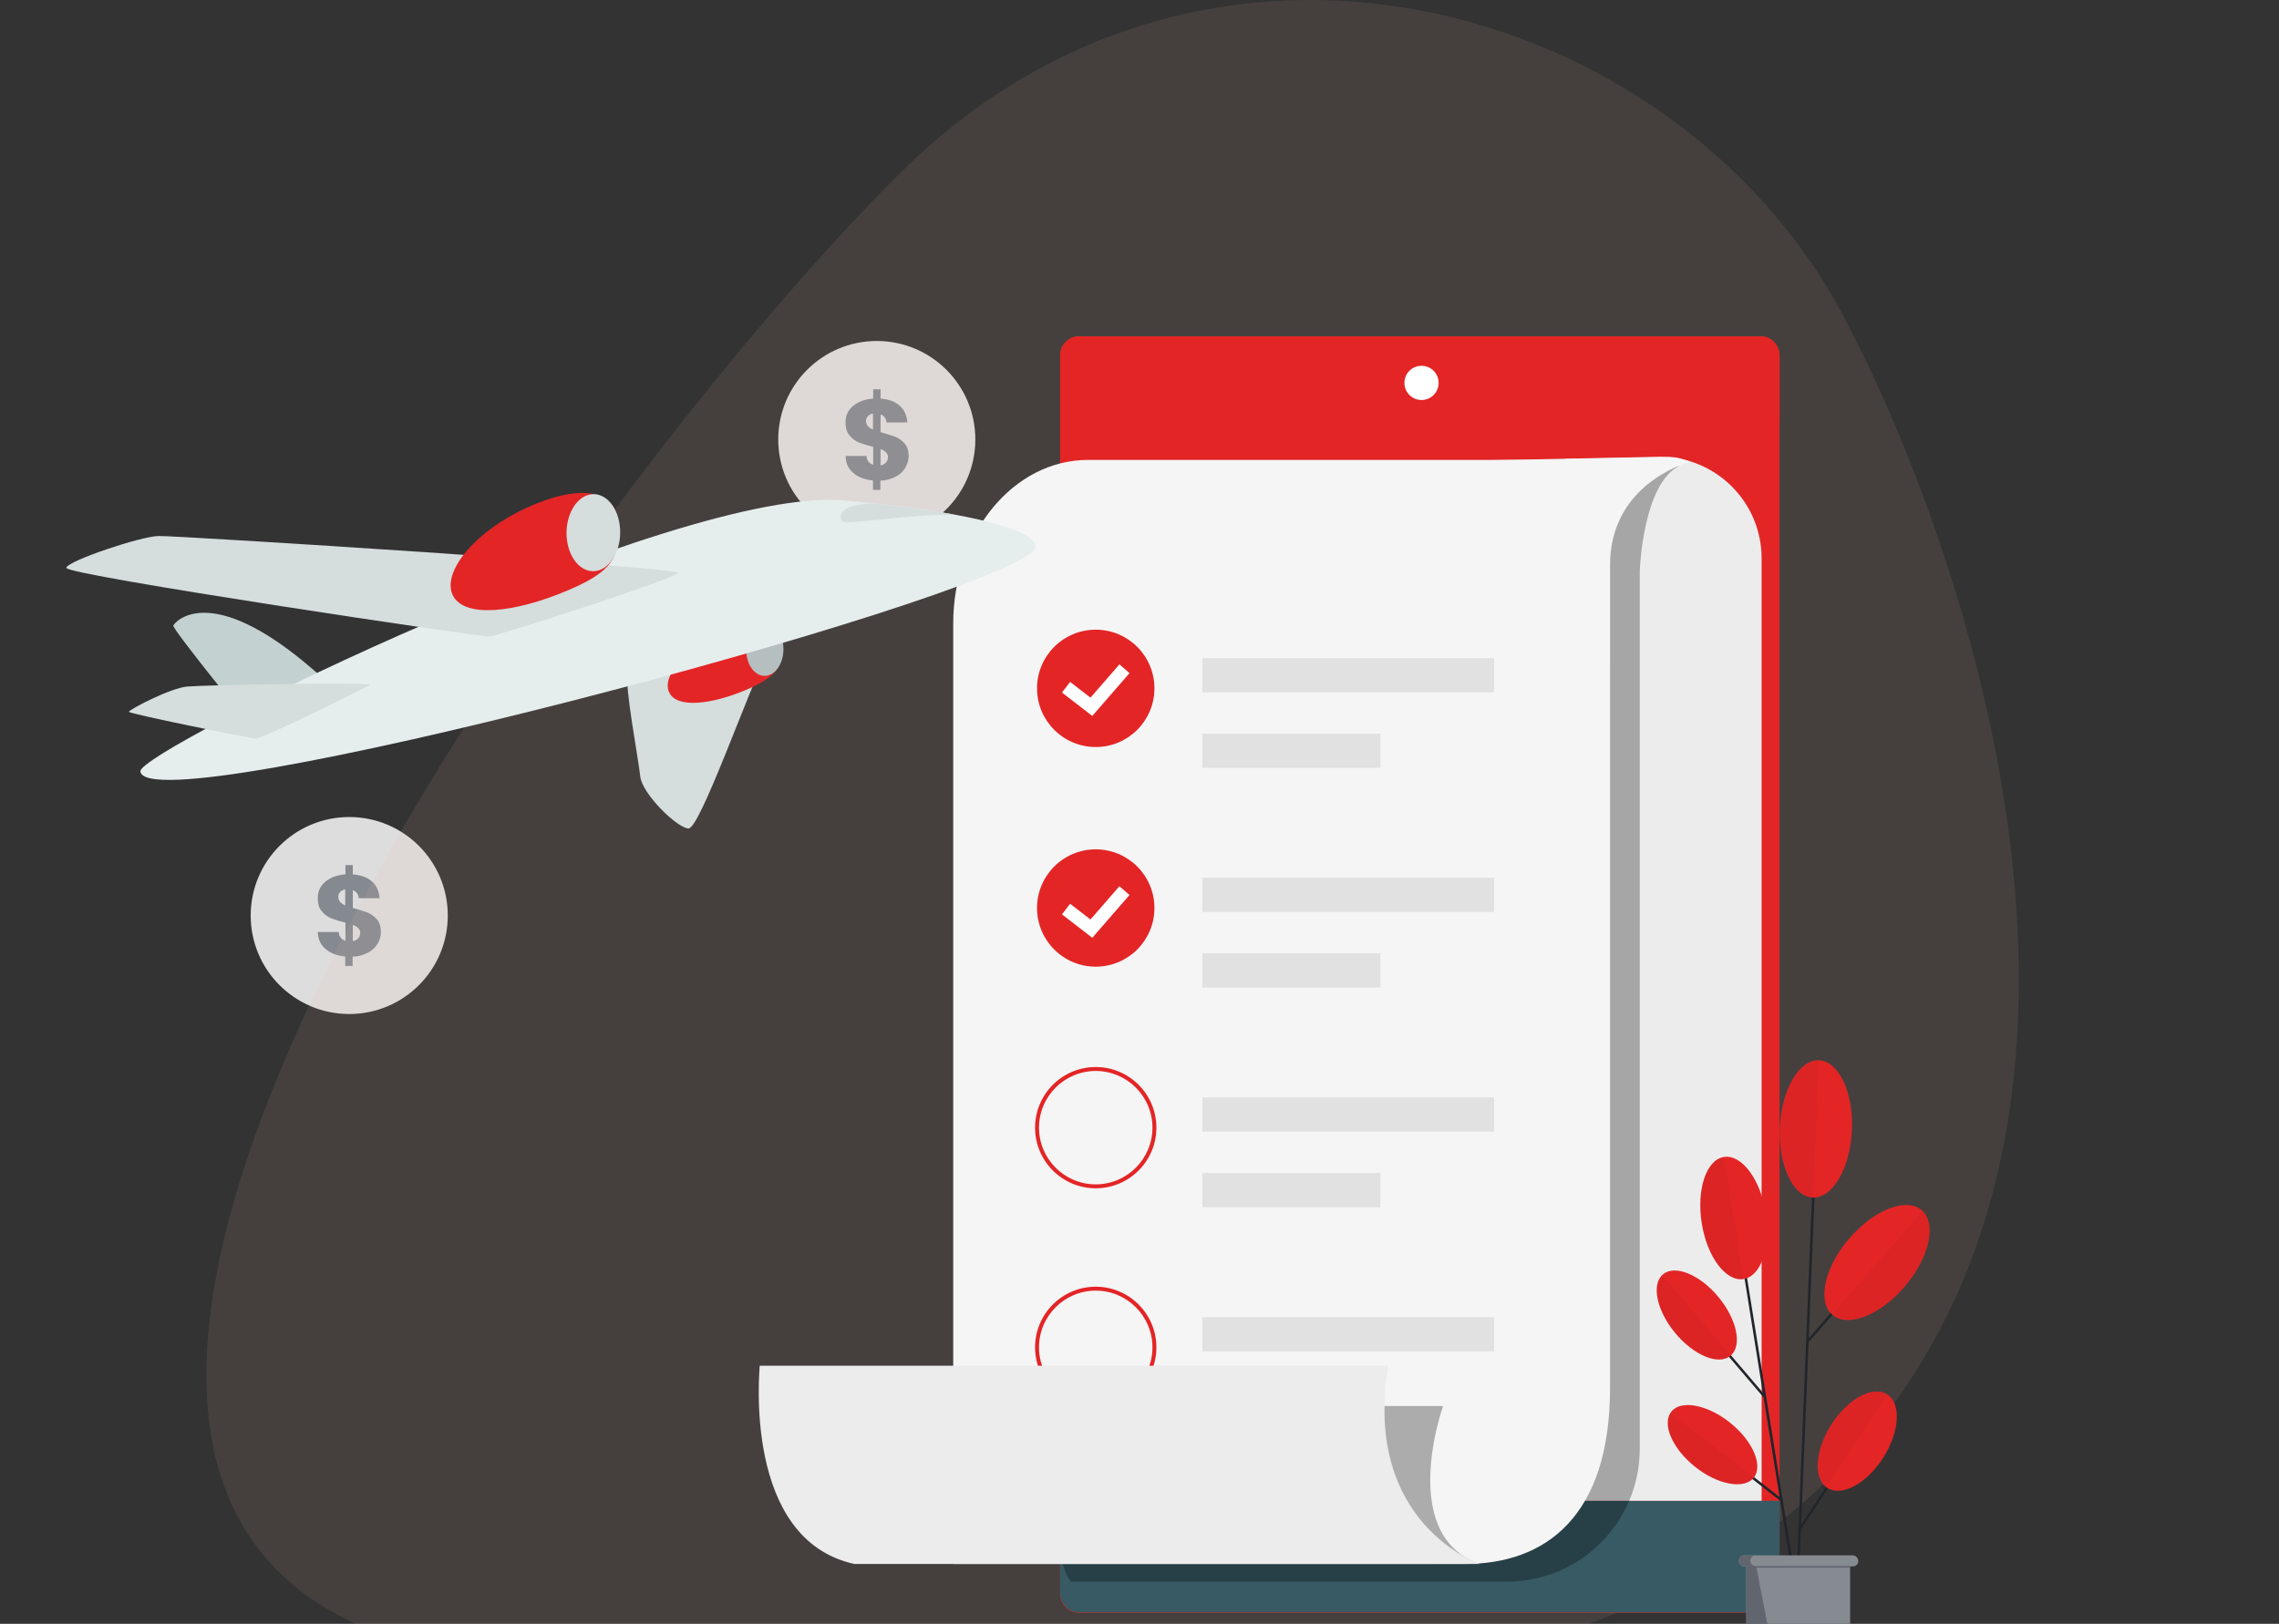
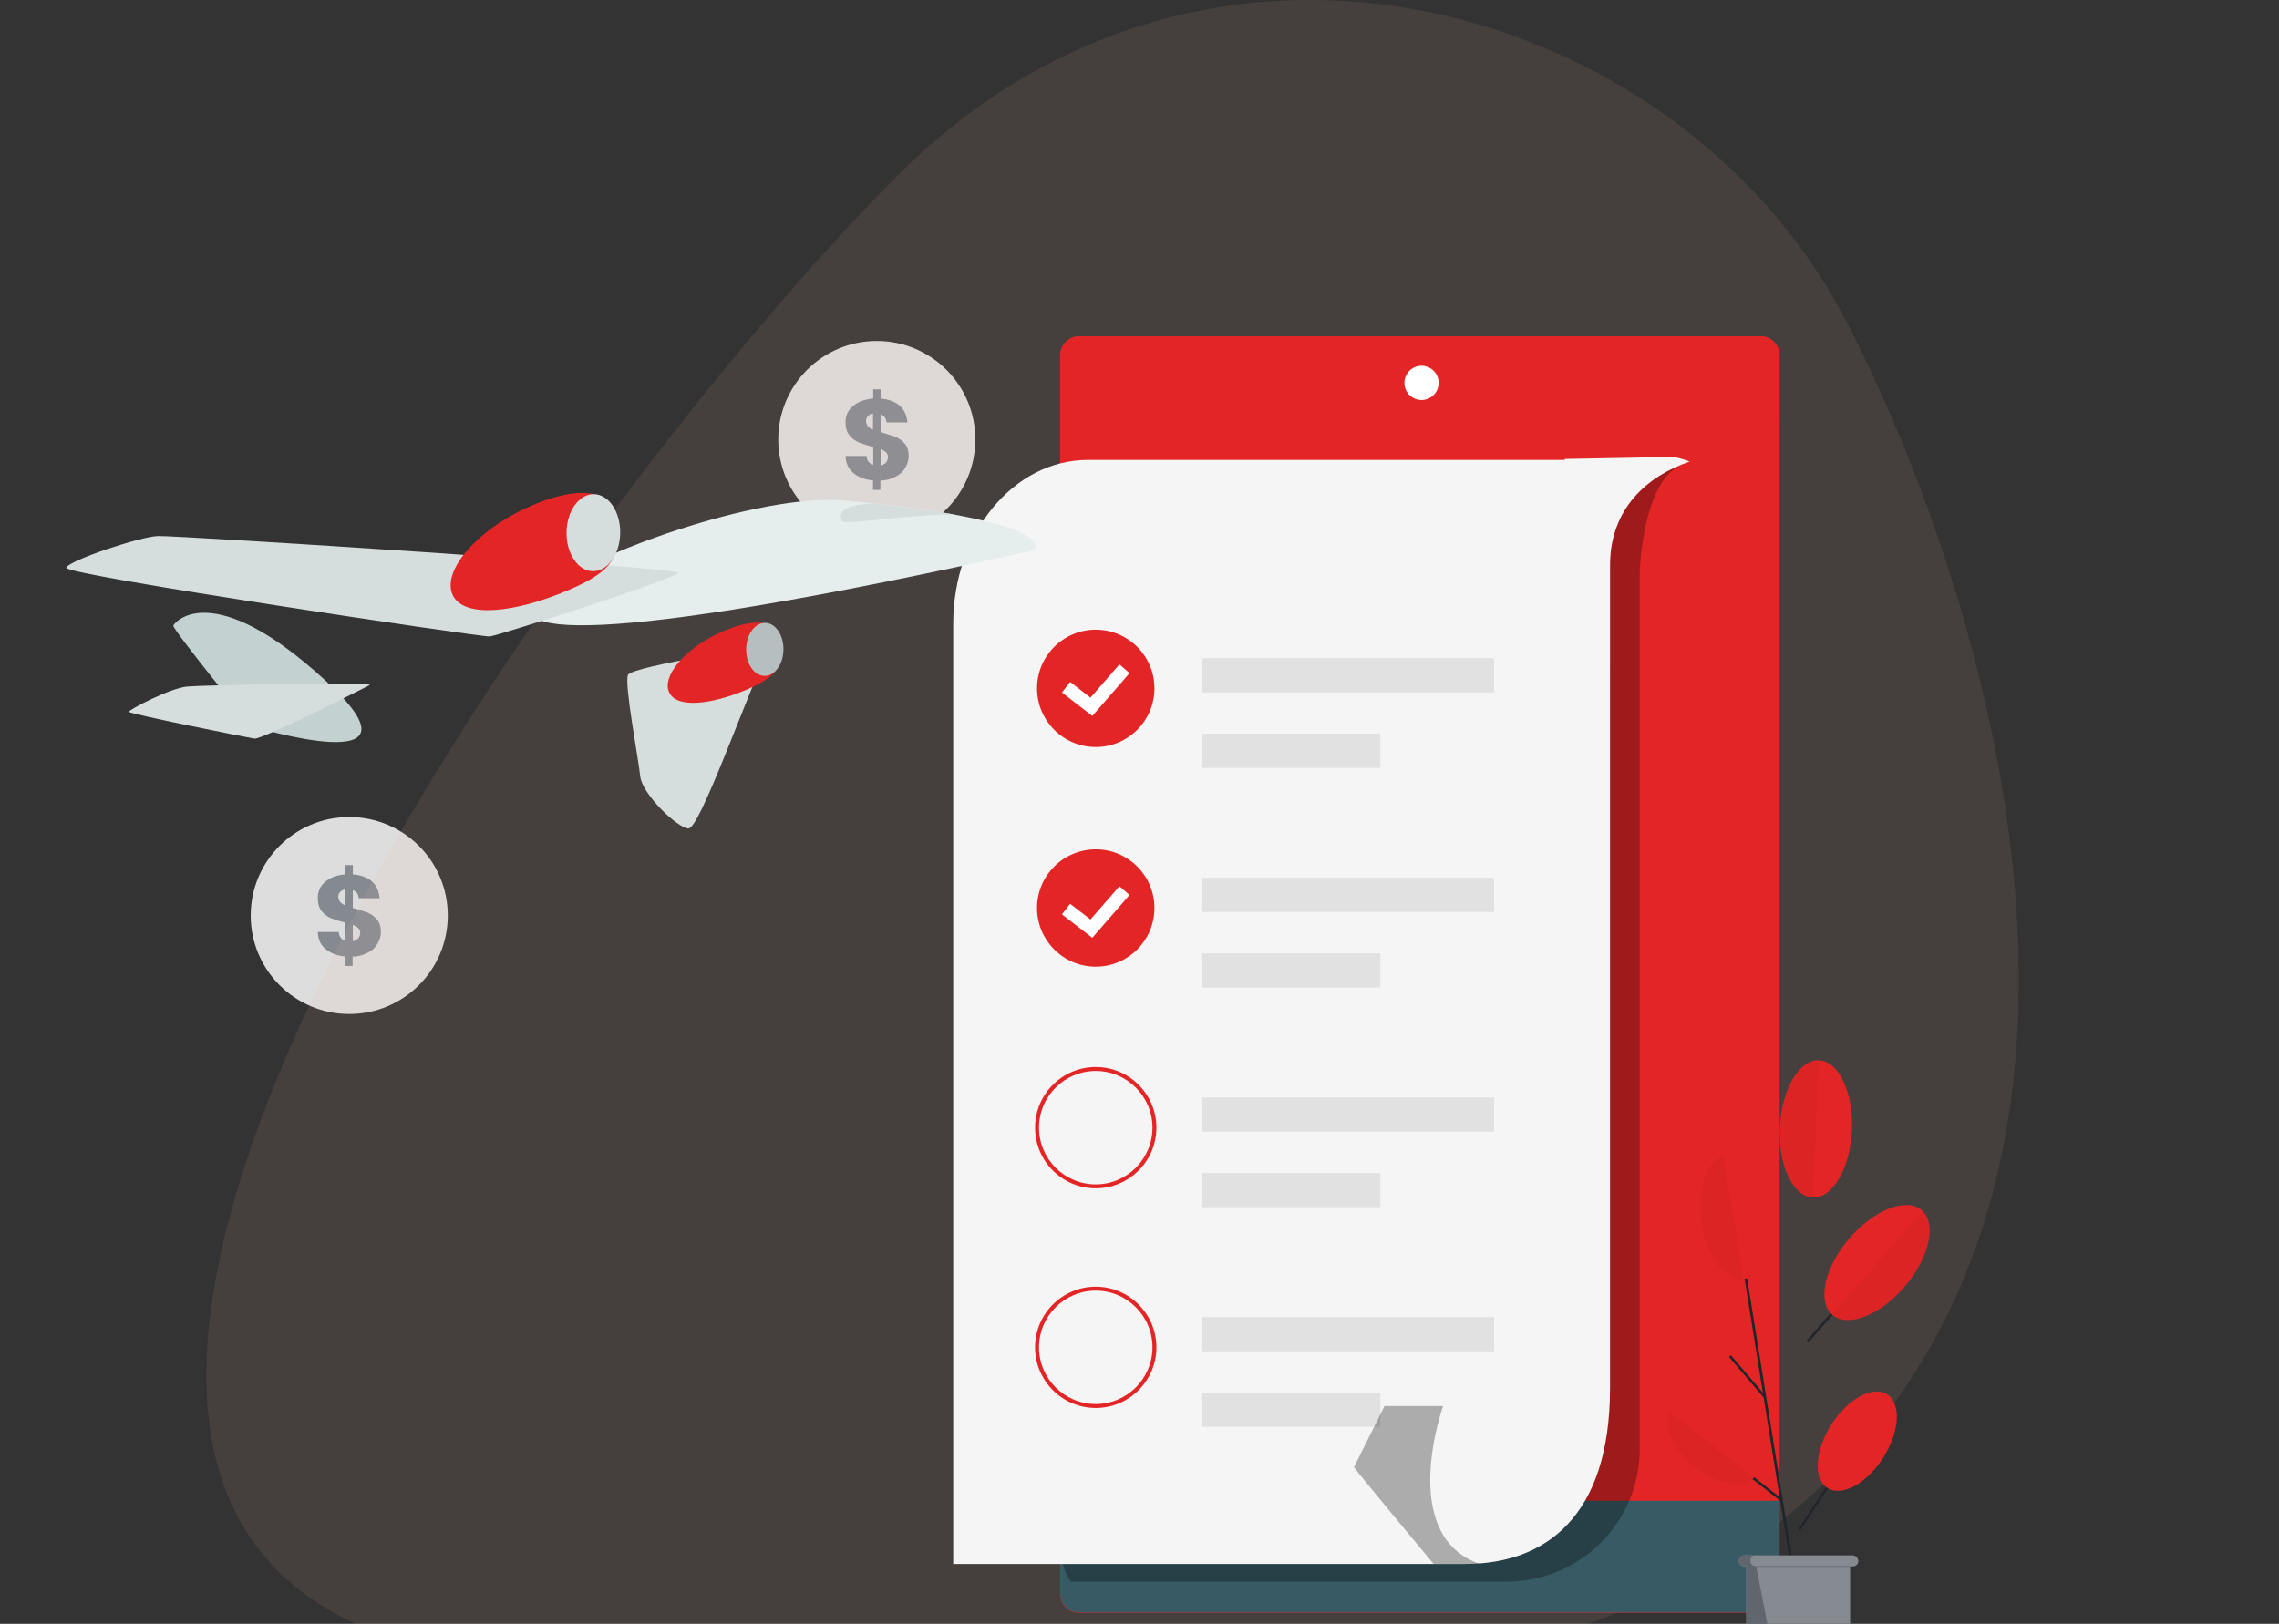
<svg xmlns="http://www.w3.org/2000/svg" width="550" height="392" viewBox="0 0 550 392" fill="none">
  <rect x="0" y="0" width="550" height="392" fill="#333333" stroke="none" />
  <g clip-path="url(#clip0_4457_3923)">
    <path d="M211.598 129.869C224.733 129.869 235.38 119.224 235.38 106.093C235.38 92.961 224.733 82.316 211.598 82.316C198.464 82.316 187.816 92.961 187.816 106.093C187.816 119.224 198.464 129.869 211.598 129.869Z" fill="#DDDDDD" />
    <path d="M218.421 113.019C217.86 113.926 217.046 114.652 216.078 115.105C214.962 115.691 213.724 116.004 212.465 116.021V118.262H210.68V115.971C208.755 115.817 207.168 115.207 205.945 114.19C204.721 113.173 204.113 111.795 204.061 110.066H209.102C209.203 111.185 209.764 111.897 210.732 112.202V107.875C209.555 107.6 208.398 107.242 207.27 106.808C206.39 106.448 205.62 105.867 205.029 105.125C204.366 104.364 204.061 103.294 204.061 101.969C204.003 100.402 204.704 98.906 205.945 97.947C207.168 96.929 208.796 96.368 210.732 96.217V93.977H212.514V96.225C214.45 96.377 215.979 96.935 217.099 97.905C218.218 98.873 218.828 100.248 218.982 101.977H213.942C213.84 100.96 213.392 100.35 212.514 100.053V104.328C214.043 104.735 215.215 105.153 216.089 105.45C216.95 105.815 217.717 106.371 218.331 107.077C218.993 107.842 219.299 108.911 219.299 110.233C219.241 111.22 218.938 112.177 218.421 113.019ZM209.459 102.887C209.806 103.242 210.221 103.522 210.68 103.712V99.83C210.221 99.91 209.797 100.121 209.459 100.443C209.137 100.789 208.975 101.254 209.011 101.724C209.025 102.15 209.181 102.563 209.459 102.887ZM213.788 111.685C214.12 111.325 214.302 110.852 214.296 110.363C214.31 109.926 214.145 109.505 213.84 109.191C213.458 108.845 213.004 108.587 212.514 108.427V112.348C213.001 112.279 213.449 112.048 213.788 111.693V111.685Z" fill="#858990" />
    <path d="M84.282 244.787C97.416 244.787 108.064 234.142 108.064 221.011C108.064 207.879 97.416 197.234 84.282 197.234C71.148 197.234 60.5 207.879 60.5 221.011C60.5 234.142 71.148 244.787 84.282 244.787Z" fill="#DDDDDD" />
    <path d="M91.055 227.92C90.495 228.828 89.68 229.553 88.715 230.007C87.599 230.598 86.361 230.92 85.099 230.945V233.183H83.317V230.892C81.392 230.741 79.802 230.128 78.579 229.111C77.355 228.094 76.747 226.719 76.695 224.987H81.739C81.84 226.106 82.398 226.821 83.367 227.126V222.738C82.189 222.463 81.032 222.105 79.904 221.668C79.024 221.311 78.254 220.731 77.663 219.988C77 219.224 76.695 218.157 76.695 216.832C76.635 215.262 77.336 213.758 78.579 212.799C79.802 211.782 81.43 211.221 83.367 211.067V208.84H85.148V211.078C87.085 211.232 88.614 211.793 89.733 212.76C90.852 213.725 91.465 215.1 91.617 216.832H86.576C86.474 215.815 86.026 215.202 85.148 214.908V219.186C86.677 219.593 87.849 220.01 88.724 220.305C89.584 220.67 90.349 221.228 90.962 221.935C91.625 222.699 91.93 223.769 91.93 225.091C91.894 226.095 91.594 227.071 91.055 227.92ZM82.093 217.748C82.44 218.102 82.858 218.383 83.317 218.573V214.693C82.858 214.77 82.431 214.982 82.093 215.304C81.772 215.647 81.604 216.106 81.634 216.577C81.662 217.005 81.821 217.415 82.093 217.748ZM86.422 226.546C86.752 226.185 86.933 225.713 86.93 225.223C86.944 224.786 86.779 224.365 86.474 224.052C86.092 223.706 85.641 223.444 85.148 223.288V227.208C85.635 227.137 86.084 226.903 86.422 226.546Z" fill="#858990" />
    <path opacity="0.1" d="M106.096 398.467C106.096 398.467 345.442 445.434 437.697 360.48C529.953 275.526 469.754 122.247 444.264 75.148C403.861 0.492 291.968 -32.311 217.253 41.745C142.539 115.801 -42.859 366.927 106.096 398.47V398.467Z" fill="#E9BBA8" />
    <path d="M424.851 81.18H260.447C257.897 81.18 255.83 83.246 255.83 85.796V384.713C255.83 387.263 257.897 389.329 260.447 389.329H424.851C427.401 389.329 429.468 387.263 429.468 384.713V85.796C429.468 83.246 427.401 81.18 424.851 81.18Z" fill="#E32526" />
    <path d="M255.868 362.301H429.467V384.733C429.467 387.229 427.441 389.258 424.941 389.258H260.554C257.966 389.258 255.868 387.158 255.868 384.573V362.304V362.301Z" fill="#375A64" />
    <path d="M260.488 81.176H424.891C427.416 81.176 429.467 83.227 429.467 85.751V101.414H255.868V85.795C255.868 83.246 257.939 81.176 260.488 81.176Z" fill="#E32526" />
    <path d="M343.062 96.564C345.343 96.564 347.193 94.715 347.193 92.434C347.193 90.153 345.343 88.305 343.062 88.305C340.781 88.305 338.932 90.153 338.932 92.434C338.932 94.715 340.781 96.564 343.062 96.564Z" fill="white" />
-     <path d="M400.614 110.266C414.161 110.266 425.139 121.244 425.139 134.784V362.296H262.578V113.097L400.612 110.266H400.614Z" fill="#ECECEC" />
    <g opacity="0.3">
      <path d="M258.459 381.812H363.649C381.365 381.812 395.728 367.455 395.728 349.74V137.804C395.728 137.804 396.424 116.901 405.254 112.488L351.588 121.314L356.001 354.742L255.871 373.019C255.871 373.019 255.992 378.831 258.462 381.812H258.459Z" fill="black" />
    </g>
    <path d="M230.043 150.541V377.546H353.559C372.886 377.546 388.556 366.23 388.556 335.019V111.027H262.562C244.604 111.027 230.046 128.719 230.046 150.541H230.043Z" fill="#F5F5F5" />
    <path d="M264.437 180.332C272.26 180.332 278.602 173.991 278.602 166.17C278.602 158.348 272.26 152.008 264.437 152.008C256.613 152.008 250.271 158.348 250.271 166.17C250.271 173.991 256.613 180.332 264.437 180.332Z" fill="#E32526" />
    <path d="M263.607 172.832L256.286 167.176L258.261 164.622L263.169 168.414L270.152 160.383L272.588 162.5L263.607 172.832Z" fill="white" />
    <path d="M407.795 111.407C397.796 114.847 388.495 122.515 388.528 136.778V160.676H377.649V110.794L402.749 110.324C404.646 110.324 405.666 110.671 407.795 111.407Z" fill="#F5F5F5" />
    <path d="M360.566 158.879H290.172V167.138H360.566V158.879Z" fill="#E1E1E1" />
    <path d="M333.138 177.109H290.172V185.368H333.138V177.109Z" fill="#E1E1E1" />
    <path d="M264.437 233.359C272.26 233.359 278.602 227.018 278.602 219.197C278.602 211.376 272.26 205.035 264.437 205.035C256.613 205.035 250.271 211.376 250.271 219.197C250.271 227.018 256.613 233.359 264.437 233.359Z" fill="#E32526" />
    <path d="M360.566 211.906H290.172V220.165H360.566V211.906Z" fill="#E1E1E1" />
    <path d="M333.138 230.137H290.172V238.396H333.138V230.137Z" fill="#E1E1E1" />
    <path d="M264.437 286.86C256.363 286.86 249.796 280.292 249.796 272.22C249.796 264.147 256.363 257.582 264.437 257.582C272.511 257.582 279.078 264.15 279.078 272.22C279.078 280.289 272.508 286.86 264.437 286.86ZM264.437 258.536C256.888 258.536 250.747 264.675 250.747 272.222C250.747 279.769 256.888 285.909 264.437 285.909C271.986 285.909 278.126 279.769 278.126 272.222C278.126 264.675 271.986 258.536 264.437 258.536Z" fill="#E32526" />
    <path d="M360.566 264.93H290.172V273.189H360.566V264.93Z" fill="#E1E1E1" />
    <path d="M333.138 283.16H290.172V291.419H333.138V283.16Z" fill="#E1E1E1" />
    <path d="M264.437 339.888C256.363 339.888 249.796 333.32 249.796 325.251C249.796 317.181 256.363 310.613 264.437 310.613C272.511 310.613 279.078 317.181 279.078 325.251C279.078 333.32 272.508 339.888 264.437 339.888ZM264.437 311.565C256.888 311.565 250.747 317.704 250.747 325.251C250.747 332.798 256.888 338.937 264.437 338.937C271.986 338.937 278.126 332.798 278.126 325.251C278.126 317.704 271.986 311.565 264.437 311.565Z" fill="#E32526" />
    <path d="M360.566 317.953H290.172V326.212H360.566V317.953Z" fill="#E1E1E1" />
    <path d="M333.138 336.188H290.172V344.447H333.138V336.188Z" fill="#E1E1E1" />
    <g opacity="0.3">
      <path d="M348.266 339.41H334.134L326.761 354.155C326.761 354.479 345.986 377.549 345.986 377.549H357.151C337.101 370.678 348.266 339.41 348.266 339.41Z" fill="black" />
    </g>
-     <path d="M183.337 329.695C183.337 330.809 179.217 371.615 206.187 377.55H357.151C357.151 377.55 328.68 367.906 335.049 329.695H183.337Z" fill="#ECECEC" />
    <path d="M263.607 226.387L256.286 220.731L258.261 218.177L263.169 221.968L270.152 213.938L272.588 216.054L263.607 226.387Z" fill="white" />
-     <path d="M434.024 377.143C433.862 377.146 433.724 377.017 433.722 376.854C433.722 376.849 433.722 376.846 433.722 376.841L438.295 264.464C438.295 264.291 438.424 264.205 438.597 264.164C438.76 264.161 438.894 264.288 438.897 264.45C438.897 264.456 438.897 264.458 438.897 264.464L434.324 376.841C434.329 377.003 434.203 377.138 434.041 377.143C434.035 377.143 434.03 377.143 434.024 377.143Z" fill="#21252B" />
    <path d="M425.739 337.329C425.659 337.329 425.582 337.298 425.524 337.243L405.331 313.561C405.202 313.451 405.188 313.255 405.301 313.126C405.414 312.997 405.606 312.983 405.735 313.096C405.76 313.118 405.782 313.143 405.799 313.173L425.992 336.856C426.086 336.99 426.069 337.172 425.951 337.287C425.882 337.298 425.81 337.312 425.744 337.329H425.739Z" fill="#21252B" />
    <path d="M434.371 369.379C434.311 369.385 434.25 369.371 434.198 369.338C434.066 369.256 434.027 369.08 434.113 368.948L452.323 341.339C452.384 341.196 452.552 341.13 452.695 341.19C452.838 341.251 452.903 341.419 452.843 341.562C452.829 341.592 452.813 341.617 452.791 341.641L434.583 369.25C434.545 369.33 434.462 369.379 434.374 369.379H434.371Z" fill="#21252B" />
    <path d="M436.357 324.043C436.272 324.043 436.228 323.999 436.14 323.955C436.019 323.842 436.002 323.658 436.098 323.523L461.167 294.87C461.253 294.724 461.442 294.674 461.588 294.762C461.734 294.848 461.783 295.037 461.695 295.183C461.679 295.211 461.657 295.238 461.632 295.26L436.56 323.914C436.527 324.043 436.442 324.043 436.354 324.043H436.357Z" fill="#21252B" />
    <path d="M459.743 310.498C465.697 303.509 467.468 295.269 463.755 292.121C460.043 288.973 452.191 292.077 446.238 299.025C440.284 305.972 438.505 314.253 442.234 317.409C445.946 320.601 453.797 317.495 459.754 310.506" fill="#E32526" />
    <g opacity="0.3">
      <g opacity="0.3">
        <g opacity="0.3">
          <path d="M463.972 292.418L442.096 317.311C442.181 317.311 442.181 317.396 442.269 317.396C446.023 320.547 453.833 317.481 459.745 310.536C465.57 303.721 467.434 295.739 463.975 292.418" fill="black" />
        </g>
      </g>
    </g>
    <path d="M417.629 327.276C420.519 324.903 419.224 318.563 414.739 313.128C410.251 307.69 404.253 305.234 401.363 307.607C398.473 309.98 399.768 316.323 404.253 321.755C408.741 327.191 414.739 329.693 417.629 327.276Z" fill="#E32526" />
    <g opacity="0.3">
      <g opacity="0.3">
        <g opacity="0.3">
-           <path d="M401.145 307.823L417.67 327.233L417.585 327.319C414.695 329.735 408.697 327.233 404.165 321.798C399.894 316.492 398.511 310.278 401.137 307.82" fill="black" />
-         </g>
+           </g>
      </g>
    </g>
    <path d="M429.883 362.392C429.823 362.398 429.762 362.384 429.71 362.351L408.395 345.742C408.266 345.649 408.235 345.47 408.329 345.338C408.337 345.327 408.343 345.319 408.351 345.311C408.464 345.19 408.648 345.173 408.783 345.269L430.101 361.875C430.23 361.969 430.26 362.15 430.167 362.28C430.158 362.291 430.153 362.299 430.145 362.307C430.065 362.357 429.977 362.384 429.886 362.392H429.883Z" fill="#21252B" />
    <path d="M423.236 356.739C425.566 353.803 423.022 347.853 417.541 343.46C412.06 339.069 405.675 337.851 403.343 340.784C401.011 343.718 403.56 349.67 409.041 354.064C414.478 358.421 420.863 359.628 423.236 356.742" fill="#E32526" />
    <g opacity="0.3">
      <g opacity="0.3">
        <g opacity="0.3">
          <path d="M403.131 340.993L423.236 356.601L423.151 356.686C420.822 359.619 414.433 358.454 408.955 354.055C403.596 349.785 401.06 343.918 403.131 340.984" fill="black" />
        </g>
      </g>
    </g>
    <path d="M446.927 272.913C447.359 263.769 443.776 256.175 438.985 255.958C434.195 255.741 429.968 262.991 429.536 272.135C429.104 281.279 432.688 288.873 437.475 289.09C442.263 289.307 446.495 282.066 446.927 272.913Z" fill="#E32526" />
    <g opacity="0.3">
      <g opacity="0.3">
        <g opacity="0.3">
          <path d="M429.581 272.232C429.971 263.129 434.198 255.881 438.986 256.099L437.476 289.22C432.677 288.884 429.149 281.299 429.581 272.234V272.232Z" fill="black" />
        </g>
      </g>
    </g>
    <path d="M454.479 351.909C458.439 345.654 458.923 338.838 455.428 336.595C451.974 334.395 445.935 337.673 441.964 343.886C438.004 350.141 437.52 356.956 441.015 359.2C444.466 361.402 450.508 358.172 454.479 351.909Z" fill="#E32526" />
    <g opacity="0.3">
      <g opacity="0.3">
        <g opacity="0.3">
-           <path d="M442 343.886C438.073 349.968 437.597 356.654 440.79 358.985L455.417 336.639L454.556 336.248C451.102 334.956 445.668 338.112 442 343.883" fill="black" />
-         </g>
+           </g>
      </g>
    </g>
    <path d="M432.039 375.765C431.891 375.762 431.764 375.652 431.737 375.506L419.309 297.934C419.265 297.76 419.395 297.631 419.568 297.59C419.741 297.549 419.87 297.675 419.912 297.848L432.383 375.421C432.427 375.594 432.298 375.724 432.124 375.765H432.039Z" fill="#21252B" />
    <path d="M420.781 308.772C425.051 308.073 427.469 300.922 426.14 292.809C424.845 284.654 420.316 278.617 416.045 279.299C411.774 279.98 409.401 287.148 410.685 295.261C411.978 303.43 416.507 309.462 420.781 308.772Z" fill="#E32526" />
    <g opacity="0.3">
      <g opacity="0.3">
        <g opacity="0.3">
          <path d="M410.638 295.275C409.387 287.12 411.76 279.961 415.998 279.227L420.745 308.733C416.515 309.552 411.942 303.514 410.649 295.275" fill="black" />
        </g>
      </g>
    </g>
    <path d="M426.517 402.941H441.447C442.112 402.941 442.772 402.809 443.388 402.551C444.629 402.059 445.613 401.074 446.108 399.834C446.369 399.221 446.501 398.559 446.499 397.891V378.09H421.427V397.891C421.452 399.221 421.993 400.492 422.939 401.429C423.88 402.397 425.172 402.941 426.52 402.938" fill="#868A91" />
    <path d="M447.142 375.464H420.951C420.211 375.464 419.611 376.06 419.611 376.797C419.611 377.537 420.208 378.136 420.945 378.136H447.139C447.315 378.128 447.488 378.098 447.659 378.051C447.826 377.99 447.975 377.886 448.09 377.748C448.214 377.622 448.316 377.476 448.39 377.317C448.462 377.155 448.489 376.976 448.475 376.8C448.442 376.445 448.291 376.11 448.044 375.849C447.785 375.634 447.472 375.499 447.136 375.461L447.142 375.464Z" fill="#868A91" />
    <path d="M446.581 378.09H423.747C423.008 378.09 422.408 377.494 422.408 376.757C422.408 376.017 423.005 375.418 423.742 375.418H420.951C420.211 375.418 419.611 376.015 419.611 376.751C419.611 377.491 420.208 378.09 420.945 378.09H421.509V397.806C421.509 398.474 421.641 399.134 421.899 399.75C422.394 400.99 423.376 401.974 424.619 402.466C425.232 402.727 425.892 402.859 426.561 402.856H434.717C433.004 402.854 431.343 402.26 430.015 401.174C428.675 400.088 427.773 398.556 427.468 396.86L423.888 378.439H446.627V378.096H446.586L446.581 378.09Z" fill="#61656D" />
    <path d="M60.577 175.273C60.577 175.273 41.552 151.848 41.827 151.023C42.102 150.198 51.227 139.223 78.528 164.273C105.678 189.174 60.577 175.273 60.577 175.273Z" fill="#C3D1D1" />
    <path d="M185.904 155.749C180.104 168.024 168.854 200.2 166.129 200C163.354 199.825 154.928 191.624 154.503 187.374C154.078 183.124 150.603 165.024 151.553 162.924C152.478 160.799 185.904 155.749 185.904 155.749Z" fill="#D5DDDD" />
    <path d="M188.554 155.098C188.729 151.123 184.379 147.873 173.704 152.748C164.954 156.723 159.629 163.498 161.529 167.198C163.329 170.998 171.629 170.173 180.454 166.373C189.804 162.323 188.354 159.248 188.554 155.098Z" fill="#E32526" />
    <path d="M189.073 156.821C189.121 153.287 187.145 150.395 184.66 150.361C182.175 150.328 180.122 153.166 180.074 156.7C180.027 160.234 182.003 163.127 184.488 163.16C186.973 163.193 189.026 160.355 189.073 156.821Z" fill="#B6BFBF" />
-     <path d="M249.479 132.823C238.379 145.374 35.227 199.449 33.877 186.199C33.427 181.149 163.379 117.123 203.704 120.823C206.054 120.998 208.379 121.298 210.454 121.473C218.554 122.298 225.229 123.273 230.454 124.248C247.679 127.398 251.279 130.823 249.479 132.823Z" fill="#E6EDED" />
+     <path d="M249.479 132.823C33.427 181.149 163.379 117.123 203.704 120.823C206.054 120.998 208.379 121.298 210.454 121.473C218.554 122.298 225.229 123.273 230.454 124.248C247.679 127.398 251.279 130.823 249.479 132.823Z" fill="#E6EDED" />
    <path d="M230.529 124.248C219.004 124.073 203.804 126.923 203.204 125.773C202.829 124.948 201.504 121.973 210.529 121.523C218.629 122.373 225.229 123.323 230.529 124.248Z" fill="#D5DDDD" />
    <path d="M118.177 153.649C116.177 153.824 15.626 138.799 16.001 137.074C16.376 135.348 34.051 129.473 38.176 129.398C42.251 129.223 163.678 136.999 163.678 138.249C163.678 139.499 120.177 153.474 118.177 153.649Z" fill="#D5DDDD" />
    <path d="M148.978 126.073C149.153 120.298 142.878 115.423 127.178 122.548C114.453 128.323 106.528 138.248 109.303 143.748C112.078 149.248 124.153 147.998 137.078 142.498C150.903 136.723 148.778 132.273 148.978 126.073Z" fill="#E32526" />
    <path d="M149.671 128.677C149.74 123.541 146.897 119.338 143.322 119.29C139.746 119.242 136.791 123.367 136.722 128.503C136.653 133.638 139.496 137.841 143.072 137.889C146.647 137.937 149.602 133.812 149.671 128.677Z" fill="#D5DDDD" />
    <path d="M89.253 165.374C89.253 165.374 63.277 178.624 61.377 178.299C59.577 178.024 31.102 172.324 31.102 171.824C31.102 171.349 41.102 166.049 45.277 165.724C49.477 165.374 89.703 164.574 89.253 165.374Z" fill="#D5DDDD" />
  </g>
  <defs>
    <clipPath id="clip0_4457_3923">
      <rect width="550" height="392" fill="white" />
    </clipPath>
  </defs>
</svg>